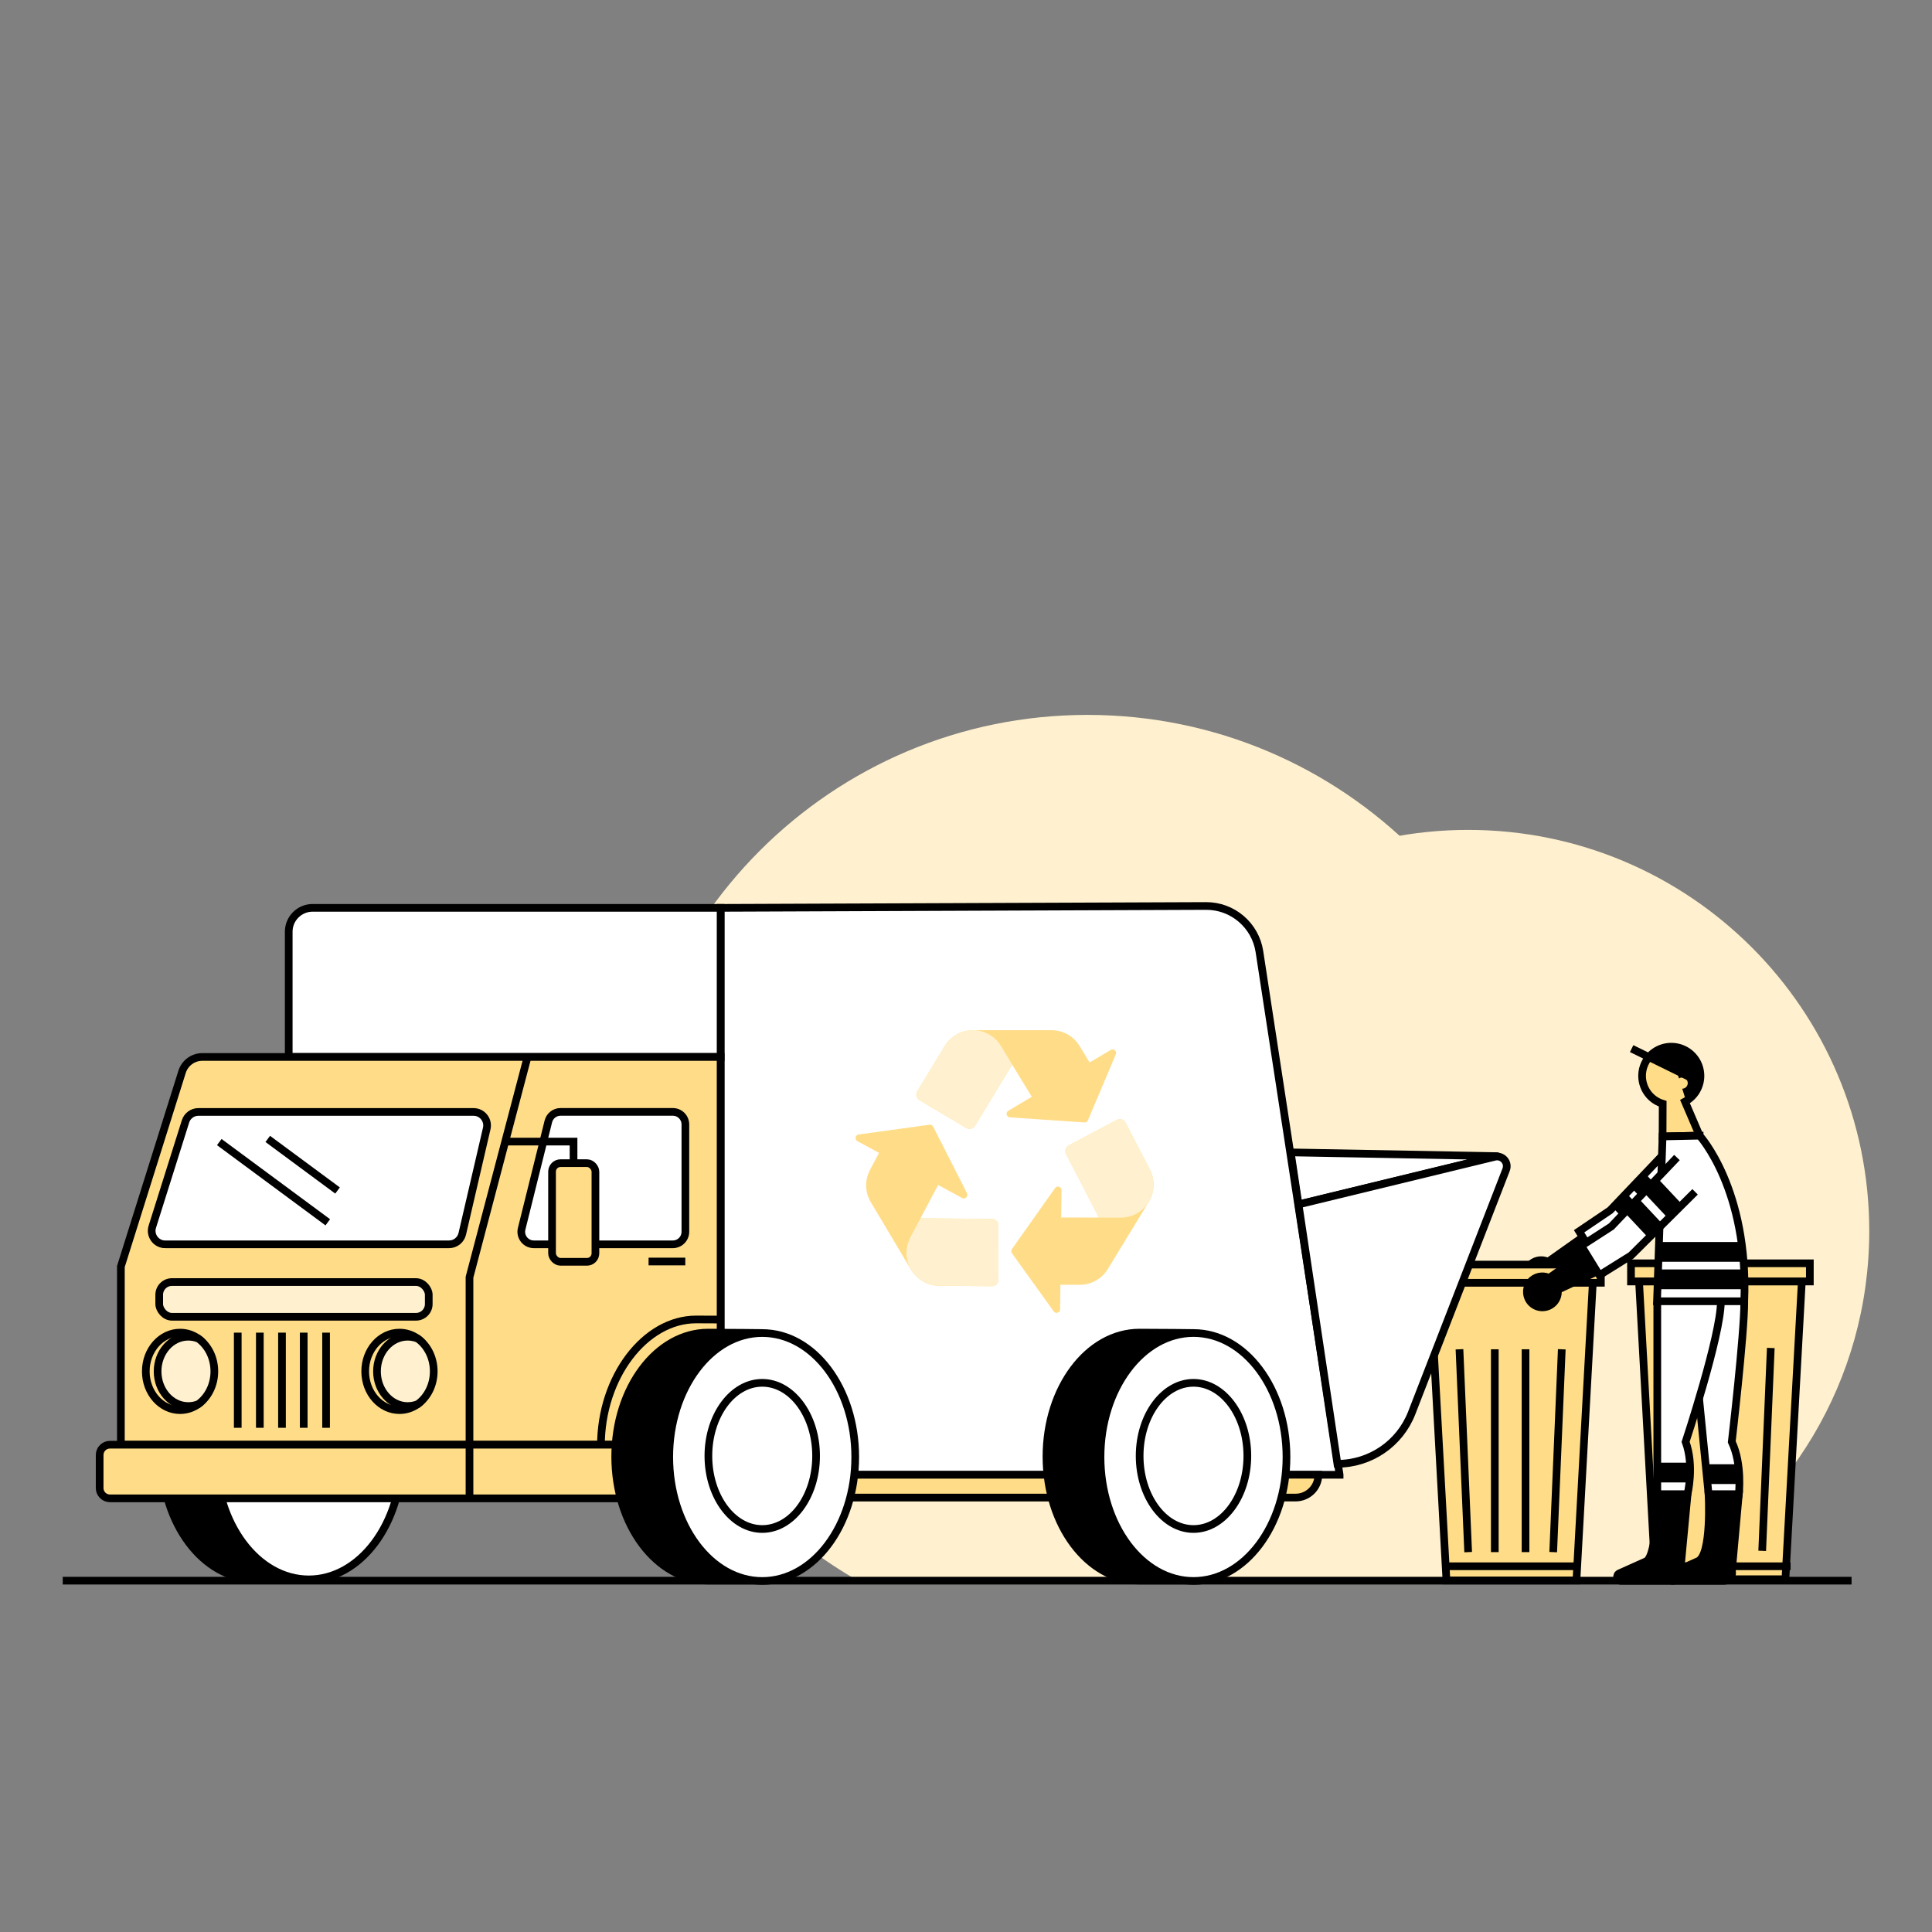
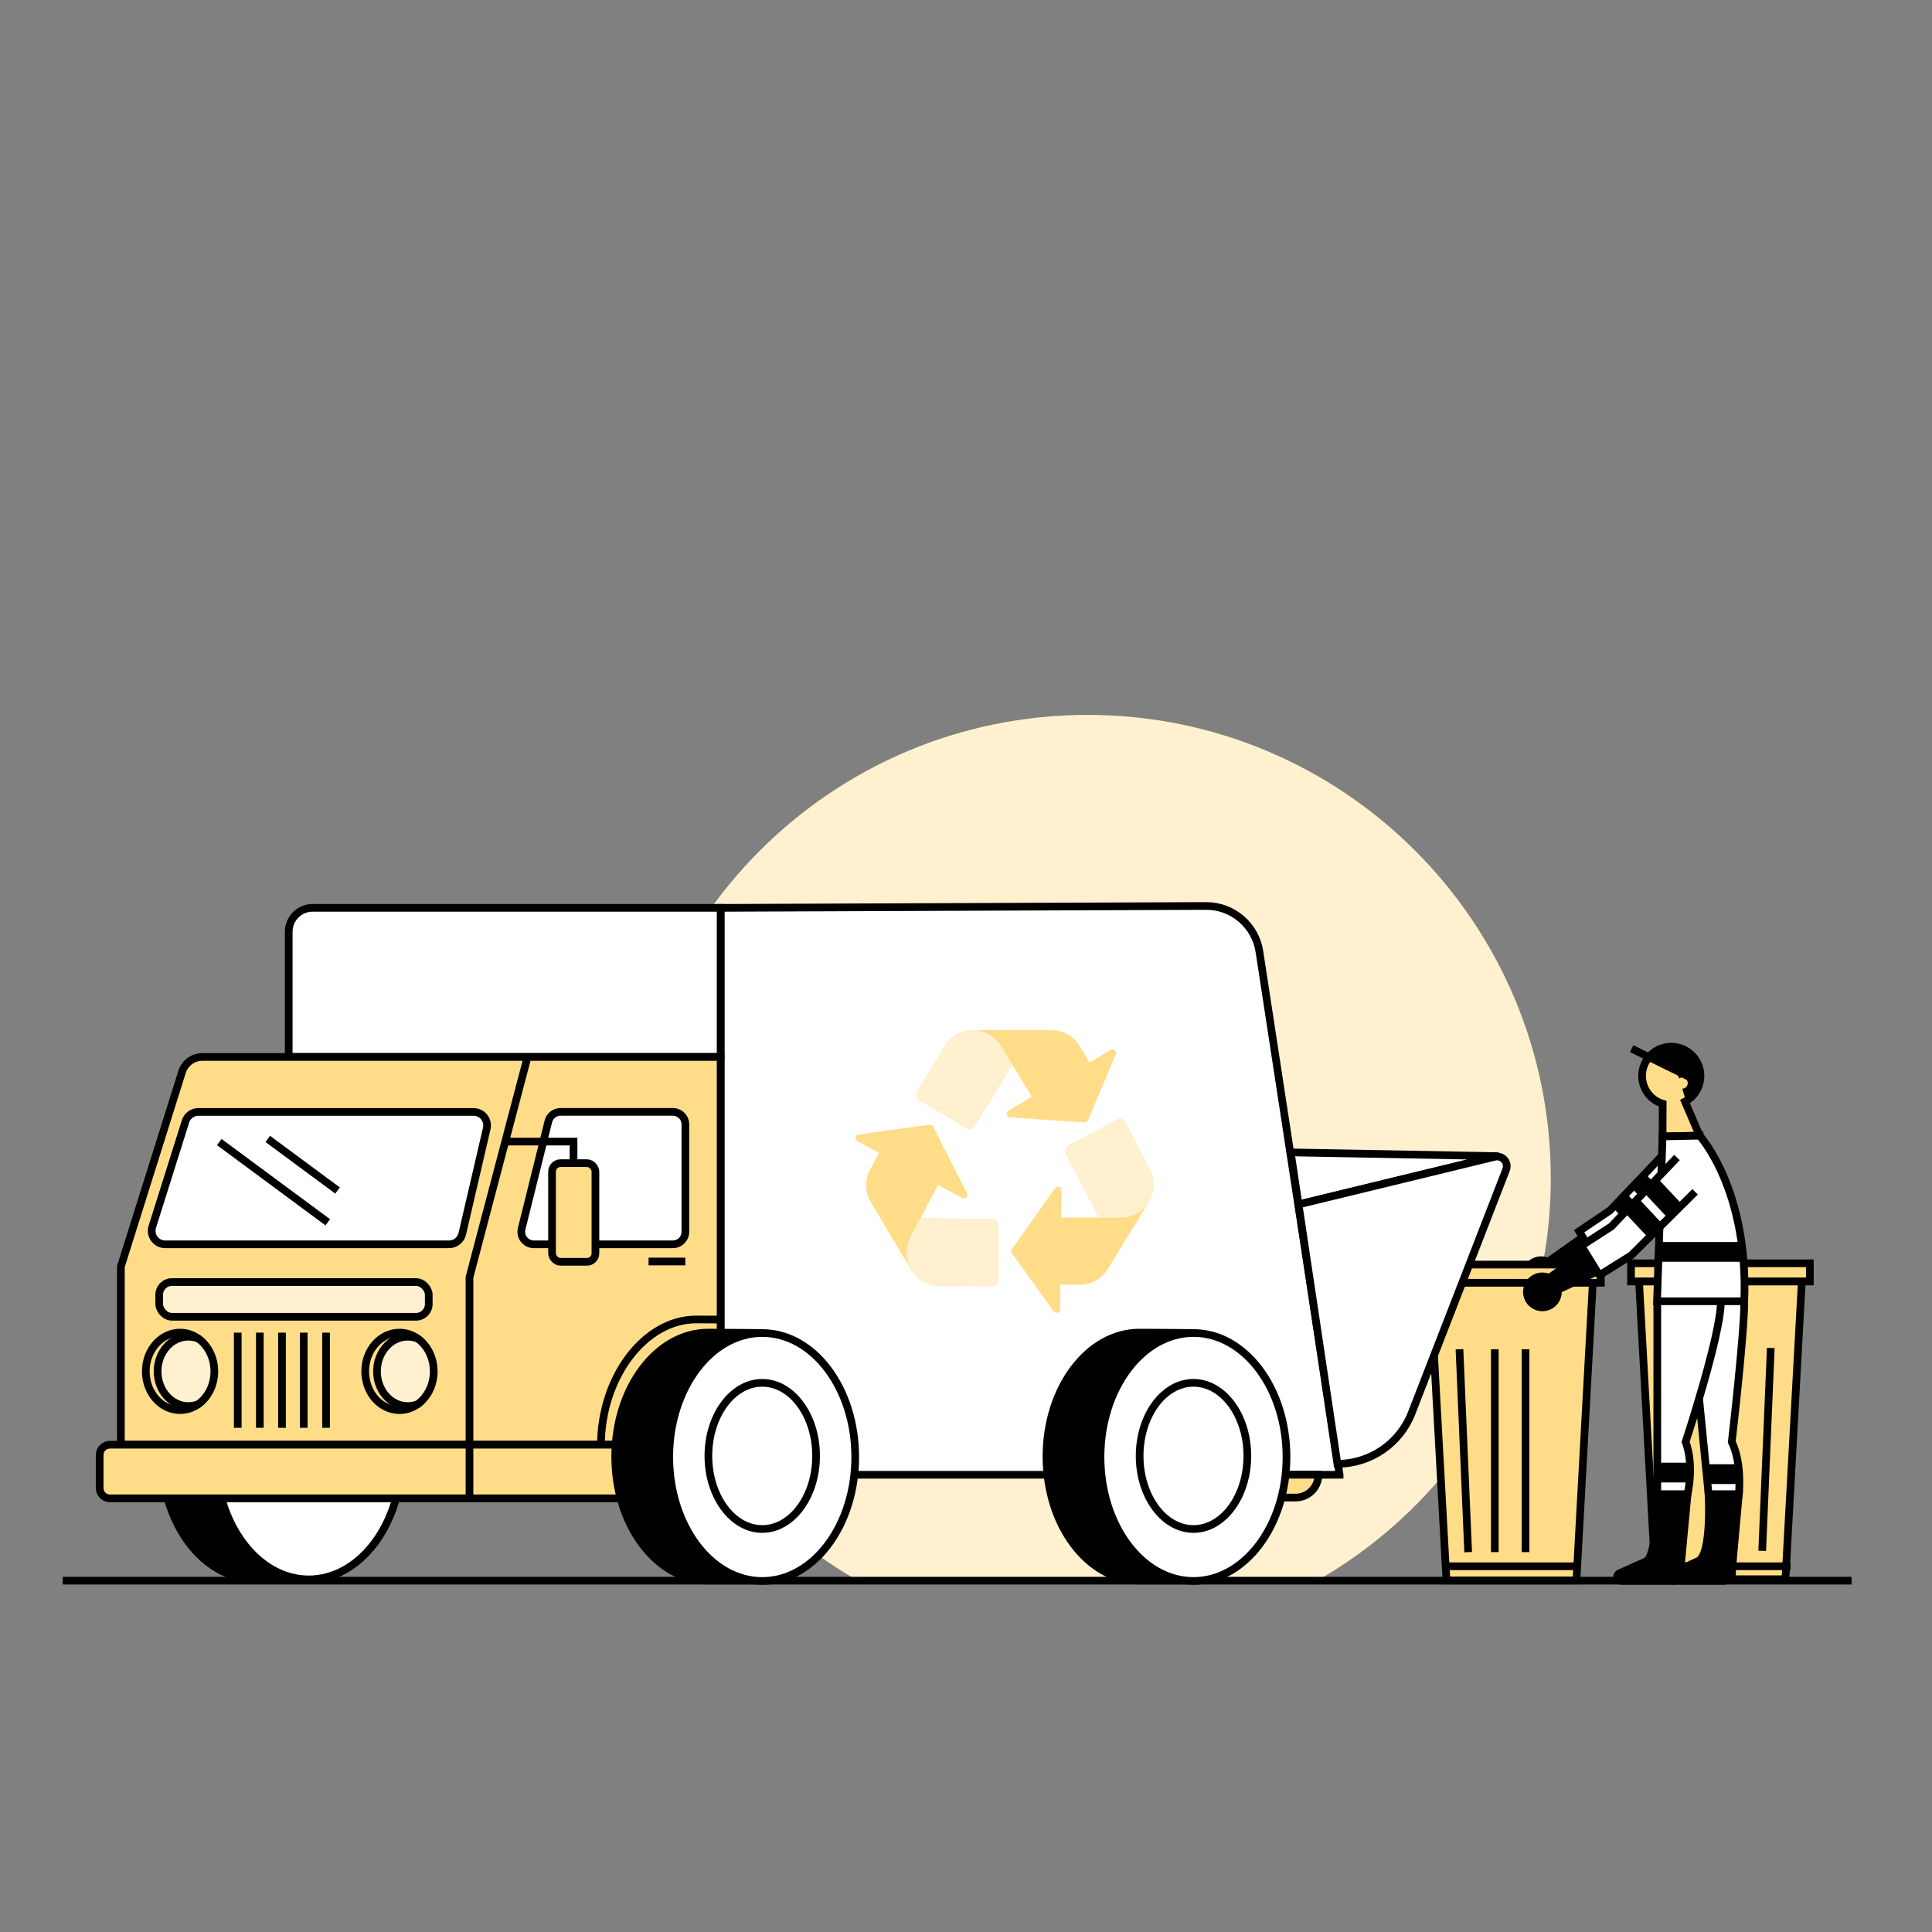
<svg xmlns="http://www.w3.org/2000/svg" id="Renovasjon" viewBox="0 0 880 880">
  <rect x="0" y="0" width="880" height="880" fill="#808080" stroke="none" />
  <defs>
    <style>
      .cls-1, .cls-2 {
        fill: #fd8;
      }

      .cls-3, .cls-4, .cls-5 {
        fill: #fff;
      }

      .cls-6, .cls-7 {
        fill: #fff1cf;
      }

      .cls-4 {
        stroke-width: 9px;
      }

      .cls-4, .cls-7, .cls-5, .cls-2, .cls-8, .cls-9, .cls-10 {
        stroke: #000;
        stroke-miterlimit: 10;
      }

      .cls-7, .cls-5, .cls-2, .cls-9, .cls-10 {
        stroke-width: 3.5px;
      }

      .cls-8 {
        stroke-width: 2px;
      }

      .cls-10 {
        fill: none;
      }
    </style>
  </defs>
-   <path class="cls-6" d="m757.53,719.46h-179.24c-55.1-31.46-92.25-90.77-92.25-158.76,0-100.9,81.79-182.69,182.69-182.69,100.9,0,182.69,81.79,182.69,182.69,0,68.06-37.23,127.43-92.42,158.86-.48-.06-.97-.1-1.46-.1Z" />
  <path class="cls-6" d="m597.92,720.04h-207.04c-63.65-36.34-106.56-104.85-106.56-183.39,0-116.54,94.48-211.02,211.02-211.02,116.54,0,211.02,94.48,211.02,211.02,0,78.62-43,147.19-106.76,183.5-.56-.07-1.12-.11-1.69-.11Z" />
  <path class="cls-5" d="m681.92,526.61l-94.02-1.71,3.55,23.7,90.47-21.97s.01-.02,0-.02Z" />
  <g>
    <g>
      <g>
        <rect class="cls-2" x="742.91" y="575.41" width="81.46" height="8.28" transform="translate(1567.27 1159.1) rotate(-180)" />
        <polygon class="cls-2" points="754.04 719.31 813.23 719.31 820.7 583.72 746.57 583.72 754.04 719.31" />
        <line class="cls-7" x1="806.57" y1="613.99" x2="802.66" y2="706.38" />
      </g>
      <g>
        <path class="cls-8" d="m727.49,570.1l-5.11-8.55-17.35,12.3c-3.05-1.29-6.72-.54-9,2.15-2.64,3.11-2.38,7.9.58,10.71,3.21,3.05,8.27,2.83,11.21-.44,1.46-1.62,2.11-3.69,1.98-5.71l17.7-10.46Z" />
        <polygon class="cls-2" points="722.38 561.55 730.96 555.91 736.46 564.87 727.49 570.1 722.38 561.55" />
        <polyline class="cls-5" points="771.57 535.48 742.41 564.47 727.49 574.22 719.26 560.83 733.42 551.26 763.3 519.86" />
      </g>
      <path class="cls-9" d="m754.87,680.56s0,27.67-4.99,30.56l-12.18,5.46c-1.85.74-1.32,3.48.67,3.48h23.49c2.37,0,4.1-2.23,3.52-4.52l3.28-34.98h-13.78Z" />
      <path class="cls-9" d="m778.23,680.56s1.58,27.9-4.87,30.56l-12.18,5.46c-1.85.74-1.32,3.48.67,3.48h23.49c2.37,0,4.1-2.23,3.52-4.52l3.15-34.98h-13.78Z" />
      <path class="cls-5" d="m769.55,592.91l8.68,87.65h13.78s1.65-13.62-3.21-23.82c0,0,5.7-48.83,5.7-63.83" />
      <path class="cls-5" d="m754.87,592.91v87.65h13.78s3.17-12.82-.87-23.82c0,0,16.04-48.53,16.04-63.83" />
      <path class="cls-2" d="m774.15,517.28l-6.65-15.5c2.12-1.13,3.97-2.85,5.26-5.09,3.67-6.36,1.49-14.49-4.87-18.16-6.36-3.67-14.49-1.49-18.16,4.87-3.67,6.36-1.49,14.49,4.87,18.16.88.51,1.8.9,2.74,1.19l-.06,14.88,16.87-.36Z" />
      <path d="m763.31,486.57l4.66,14.85s12.97-7.7,4.39-19.74c-7.34-10.3-20.22-.94-20.22-.94l11.17,5.83Z" />
      <circle class="cls-1" cx="766.19" cy="493.34" r="2.56" />
      <path class="cls-5" d="m794.5,592.71c1.97-51.14-20.35-75.43-20.35-75.43l-16.87.36-2.52,75.07h39.74Z" />
      <rect class="cls-2" x="647.71" y="576" width="81.46" height="8.28" transform="translate(1376.88 1160.28) rotate(-180)" />
      <polygon class="cls-2" points="658.84 719.9 718.04 719.9 725.5 584.31 651.38 584.31 658.84 719.9" />
      <g>
        <path class="cls-8" d="m729.95,578.87l-7.04-9.95-17.35,12.3c-3.05-1.29-6.72-.54-9,2.15-2.64,3.11-2.38,7.9.58,10.71,3.21,3.05,8.27,2.83,11.21-.44,1.46-1.62,2.11-3.69,1.98-5.71l19.63-9.07Z" />
        <polygon class="cls-2" points="722.91 568.93 731.48 563.29 736.99 572.24 728.02 577.48 722.91 568.93" />
        <polyline class="cls-5" points="772.09 542.86 742.94 571.85 728.51 580.86 720.28 567.47 733.95 558.64 763.83 527.24" />
      </g>
-       <line class="cls-7" x1="711.37" y1="614.58" x2="707.46" y2="706.97" />
      <line class="cls-7" x1="664.77" y1="614.58" x2="668.73" y2="706.97" />
      <line class="cls-7" x1="694.86" y1="614.58" x2="694.86" y2="706.97" />
      <line class="cls-7" x1="680.86" y1="614.58" x2="680.86" y2="706.97" />
      <line class="cls-7" x1="718.39" y1="713.41" x2="658.49" y2="713.41" />
      <line class="cls-7" x1="815.59" y1="713.41" x2="755.68" y2="713.41" />
      <line class="cls-4" x1="754.34" y1="570.22" x2="793.31" y2="570.22" />
      <line class="cls-4" x1="755.7" y1="670.73" x2="769.55" y2="670.73" />
      <line class="cls-4" x1="777.17" y1="671.45" x2="792.01" y2="671.45" />
      <line class="cls-4" x1="751.74" y1="539.79" x2="762.99" y2="551.77" />
      <line class="cls-4" x1="743.51" y1="549.45" x2="754.75" y2="561.43" />
      <line class="cls-4" x1="746.69" y1="538.27" x2="749.79" y2="541.57" />
      <line class="cls-4" x1="737.88" y1="546.95" x2="740.98" y2="550.25" />
-       <line class="cls-4" x1="754.7" y1="582.72" x2="793.67" y2="582.72" />
    </g>
    <line class="cls-5" x1="772.89" y1="492.2" x2="743.19" y2="477.63" />
  </g>
  <line class="cls-2" x1="843.37" y1="719.97" x2="28.58" y2="719.97" />
  <g>
    <path class="cls-9" d="m140.65,606.45s-14.78-.18-24.61-.18c-23.39,0-42.36,25.28-42.36,56.47s18.96,56.47,42.36,56.47h21.22" />
    <ellipse class="cls-5" cx="140.65" cy="662.92" rx="42.36" ry="56.47" />
    <ellipse class="cls-5" cx="142.69" cy="662.11" rx="11.06" ry="14.75" />
  </g>
  <path class="cls-5" d="m610.17,671.74h-281.94v-258.22s221.11-.86,221.11-.86c12.13-.05,22.47,8.79,24.31,20.78l36.52,238.29Z" />
  <path class="cls-5" d="m131.51,413.52h196.72v57.03c0,6.01-4.88,10.88-10.88,10.88h-185.84v-67.91h0Z" transform="translate(459.74 894.94) rotate(-180)" />
  <path class="cls-2" d="m55.06,658.05h273.17s0-176.62,0-176.62H92.17c-4.23,0-7.97,2.75-9.24,6.78l-27.87,88.68v81.16Z" />
  <path class="cls-2" d="m45.38,658.05h233.95c2.59,0,4.69,2.1,4.69,4.69v15.06c0,2.59-2.1,4.69-4.69,4.69H45.38v-24.44h0Z" transform="translate(329.41 1340.53) rotate(-180)" />
-   <path class="cls-2" d="m485.12,671.74h-153.43v10.39h155.03c-.33-1.14-1.86-9.66-1.61-10.39Z" />
  <path class="cls-2" d="m483.91,671.74c.49,1.35.72,2.76.61,4.12.61,1.5.89,3.1.75,4.62-.05.58-.16,1.12-.3,1.64h105.15c5.74,0,10.39-4.65,10.39-10.39h-116.59Z" />
  <g>
    <path class="cls-9" d="m543.62,607.17s-14.78-.18-24.61-.18c-23.39,0-42.36,25.28-42.36,56.47s18.96,56.47,42.36,56.47h21.22" />
    <ellipse class="cls-5" cx="543.62" cy="663.64" rx="42.36" ry="56.47" />
    <g>
      <path class="cls-3" d="m543.62,696.44c-13.53,0-24.53-14.93-24.53-33.29s11-33.29,24.53-33.29,24.53,14.93,24.53,33.29-11.01,33.29-24.53,33.29Z" />
      <path d="m543.62,631.61c12.56,0,22.78,14.15,22.78,31.54s-10.22,31.54-22.78,31.54-22.78-14.15-22.78-31.54,10.22-31.54,22.78-31.54m0-3.5c-14.52,0-26.28,15.69-26.28,35.04s11.77,35.04,26.28,35.04,26.28-15.69,26.28-35.04-11.77-35.04-26.28-35.04h0Z" />
    </g>
  </g>
  <g>
    <path class="cls-9" d="m347.19,607.17s-14.78-.18-24.61-.18c-23.39,0-42.36,25.28-42.36,56.47s18.96,56.47,42.36,56.47h21.22" />
    <path class="cls-10" d="m328.23,601.04c-3.76-.03-7.75-.05-11.15-.05-23.39,0-43.36,26.28-43.36,57.47" />
    <ellipse class="cls-5" cx="347.19" cy="663.65" rx="42.36" ry="56.47" />
    <g>
      <path class="cls-3" d="m347.19,696.45c-13.53,0-24.53-14.93-24.53-33.29s11.01-33.29,24.53-33.29,24.53,14.93,24.53,33.29-11,33.29-24.53,33.29Z" />
      <path d="m347.19,631.61c12.56,0,22.78,14.15,22.78,31.54s-10.22,31.54-22.78,31.54-22.78-14.15-22.78-31.54,10.22-31.54,22.78-31.54m0-3.5c-14.52,0-26.28,15.69-26.28,35.04s11.77,35.04,26.28,35.04,26.28-15.69,26.28-35.04-11.77-35.04-26.28-35.04h0Z" />
    </g>
  </g>
  <path class="cls-5" d="m75.25,566.77h129.3c2.87,0,5.36-1.98,6.01-4.77l11.14-47.97c.9-3.87-2.04-7.56-6.01-7.56h-125.32c-2.69,0-5.08,1.75-5.88,4.32l-15.11,47.97c-1.25,3.98,1.72,8.02,5.88,8.02Z" />
  <path class="cls-5" d="m243.17,566.77h63.29c3.16,0,5.72-2.56,5.72-5.72v-48.88c0-3.16-2.56-5.72-5.72-5.72h-51.14c-2.63,0-4.91,1.79-5.55,4.34l-12.16,48.88c-.9,3.61,1.83,7.1,5.55,7.1Z" />
  <line class="cls-5" x1="312.14" y1="574.6" x2="295.42" y2="574.6" />
  <line class="cls-10" x1="148.52" y1="607" x2="148.52" y2="650.34" />
  <line class="cls-10" x1="128.44" y1="607" x2="128.44" y2="650.34" />
  <line class="cls-10" x1="118.35" y1="607" x2="118.35" y2="650.34" />
  <line class="cls-10" x1="108.29" y1="607" x2="108.29" y2="650.34" />
  <line class="cls-10" x1="138.34" y1="607" x2="138.34" y2="650.34" />
  <rect class="cls-7" x="72.51" y="583.97" width="122.77" height="15.81" rx="5.79" ry="5.79" transform="translate(267.8 1183.74) rotate(-180)" />
  <g>
    <path class="cls-2" d="m166.34,624.64c0,9.75,6.99,17.65,15.61,17.65,3.07,0,5.93-1,8.35-2.74,4.36-3.12,4.99-9.16,4.99-15.43,0-6.27-.62-11.25-4.98-14.38-2.42-1.74-5.29-2.75-8.36-2.75-8.62,0-15.61,7.9-15.61,17.65Z" />
    <path class="cls-7" d="m171.71,624.64c0,8.72,6.26,15.8,13.97,15.8,1.62,0,3.17-.31,4.62-.89,4.36-3.12,7.26-8.63,7.26-14.91,0-6.27-2.89-11.78-7.25-14.9-1.45-.58-3.01-.89-4.63-.89-7.71,0-13.97,7.07-13.97,15.79Z" />
  </g>
  <g>
    <path class="cls-2" d="m66.41,624.64c0,9.75,6.99,17.65,15.61,17.65,3.07,0,5.93-1,8.35-2.74,4.36-3.12,4.99-9.16,4.99-15.43,0-6.27-.62-11.25-4.98-14.38-2.42-1.74-5.29-2.75-8.36-2.75-8.62,0-15.61,7.9-15.61,17.65Z" />
    <path class="cls-7" d="m71.78,624.64c0,8.72,6.26,15.8,13.97,15.8,1.62,0,3.17-.31,4.62-.89,4.36-3.12,7.26-8.63,7.26-14.91s-2.89-11.78-7.25-14.9c-1.45-.58-3.01-.89-4.63-.89-7.71,0-13.97,7.07-13.97,15.79Z" />
  </g>
  <polyline class="cls-10" points="213.85 682.48 213.85 581.77 240.48 480.7" />
  <polyline class="cls-10" points="230.66 519.98 261.24 519.98 261.24 529.81" />
  <rect class="cls-2" x="251.45" y="529.81" width="19.76" height="44.94" rx="3.86" ry="3.86" transform="translate(522.66 1104.55) rotate(-180)" />
  <g>
    <line class="cls-10" x1="99.88" y1="520.2" x2="149.3" y2="556.74" />
    <line class="cls-10" x1="121.96" y1="518.76" x2="153.75" y2="542.26" />
  </g>
  <path class="cls-5" d="m609.17,666.74h0c14.98,0,28.43-9.2,33.85-23.17l42.99-110.78c1.29-3.33-1.69-6.74-5.16-5.89l-89.39,21.7,17.71,118.14Z" />
  <g>
    <path class="cls-1" d="m495.54,510.27l12.71-30.03c.61-1.44-.97-2.82-2.32-2.02l-9.63,5.72-4.59-7.56c-2.7-4.44-7.51-7.14-12.7-7.14h-35.9c-5.22,0-10.07,2.73-12.78,7.19l-12.53,20.63c-.85,1.39-.39,3.21,1.01,4.04l21.3,12.66c1.38.82,3.17.37,4-1l16.92-27.86,8.93,14.69-10.69,6.35c-1.37.81-.87,2.9.72,3.01l33.96,2.31c.69.05,1.33-.35,1.6-.98Z" />
    <path class="cls-1" d="m451.85,555.2l-32.59-.27h0s8.05-15.19,8.05-15.19l10.93,5.93c1.4.76,2.93-.74,2.22-2.16l-15.41-30.35c-.31-.62-.98-.96-1.66-.87l-32.3,4.46c-1.55.22-1.93,2.28-.55,3.03l9.84,5.34-4.14,7.81c-2.43,4.59-2.29,10.11.36,14.57l18.38,30.84c2.68,4.49,7.5,7.25,12.72,7.3l24.14.2c1.63.01,2.96-1.31,2.95-2.93l-.04-24.78c0-1.61-1.3-2.91-2.91-2.92Z" />
    <path class="cls-1" d="m523.76,532.79l-11.09-21.44c-.75-1.45-2.53-2-3.97-1.24l-21.9,11.6c-1.42.75-1.97,2.51-1.23,3.93l14.98,28.95h0l-17.19-.03.14-12.44c.02-1.59-2.02-2.25-2.94-.96l-19.65,27.79c-.4.56-.4,1.32,0,1.88l19.03,26.48c.91,1.27,2.92.64,2.93-.93l.13-11.2,8.85.02c5.19,0,10.01-2.69,12.71-7.12l18.65-30.58s.03-.05.04-.07c2.72-4.46,2.92-10.02.51-14.66Z" />
    <path class="cls-6" d="m461.03,484.88l-16.92,27.86c-.83,1.37-2.62,1.82-4,1l-21.3-12.66c-1.4-.83-1.85-2.65-1.01-4.04l12.53-20.63c2.71-4.47,7.56-7.19,12.78-7.19,2.61,0,5.13.68,7.33,1.92,2.2,1.24,4.09,3.04,5.45,5.27l5.14,8.47Z" />
    <path class="cls-6" d="m454.8,582.9c0,1.63-1.33,2.95-2.95,2.93l-24.14-.2c-5.22-.04-10.05-2.81-12.72-7.3-.42-.7-.77-1.43-1.07-2.17-.64-1.62-.99-3.36-1.04-5.11-.07-2.65.65-5,1.74-7.38l4.64-8.75,32.59.27c1.61.01,2.9,1.32,2.91,2.92l.04,24.78Z" />
    <path class="cls-6" d="m523.25,547.45s-.03.05-.04.07c-.63,1.02-1.37,1.94-2.2,2.77-2.79,2.76-6.63,4.34-10.55,4.33l-9.91-.02-14.98-28.95c-.74-1.43-.19-3.18,1.23-3.93l21.9-11.6c1.44-.76,3.23-.2,3.97,1.24l11.09,21.44c2.4,4.64,2.2,10.2-.51,14.66Z" />
  </g>
</svg>